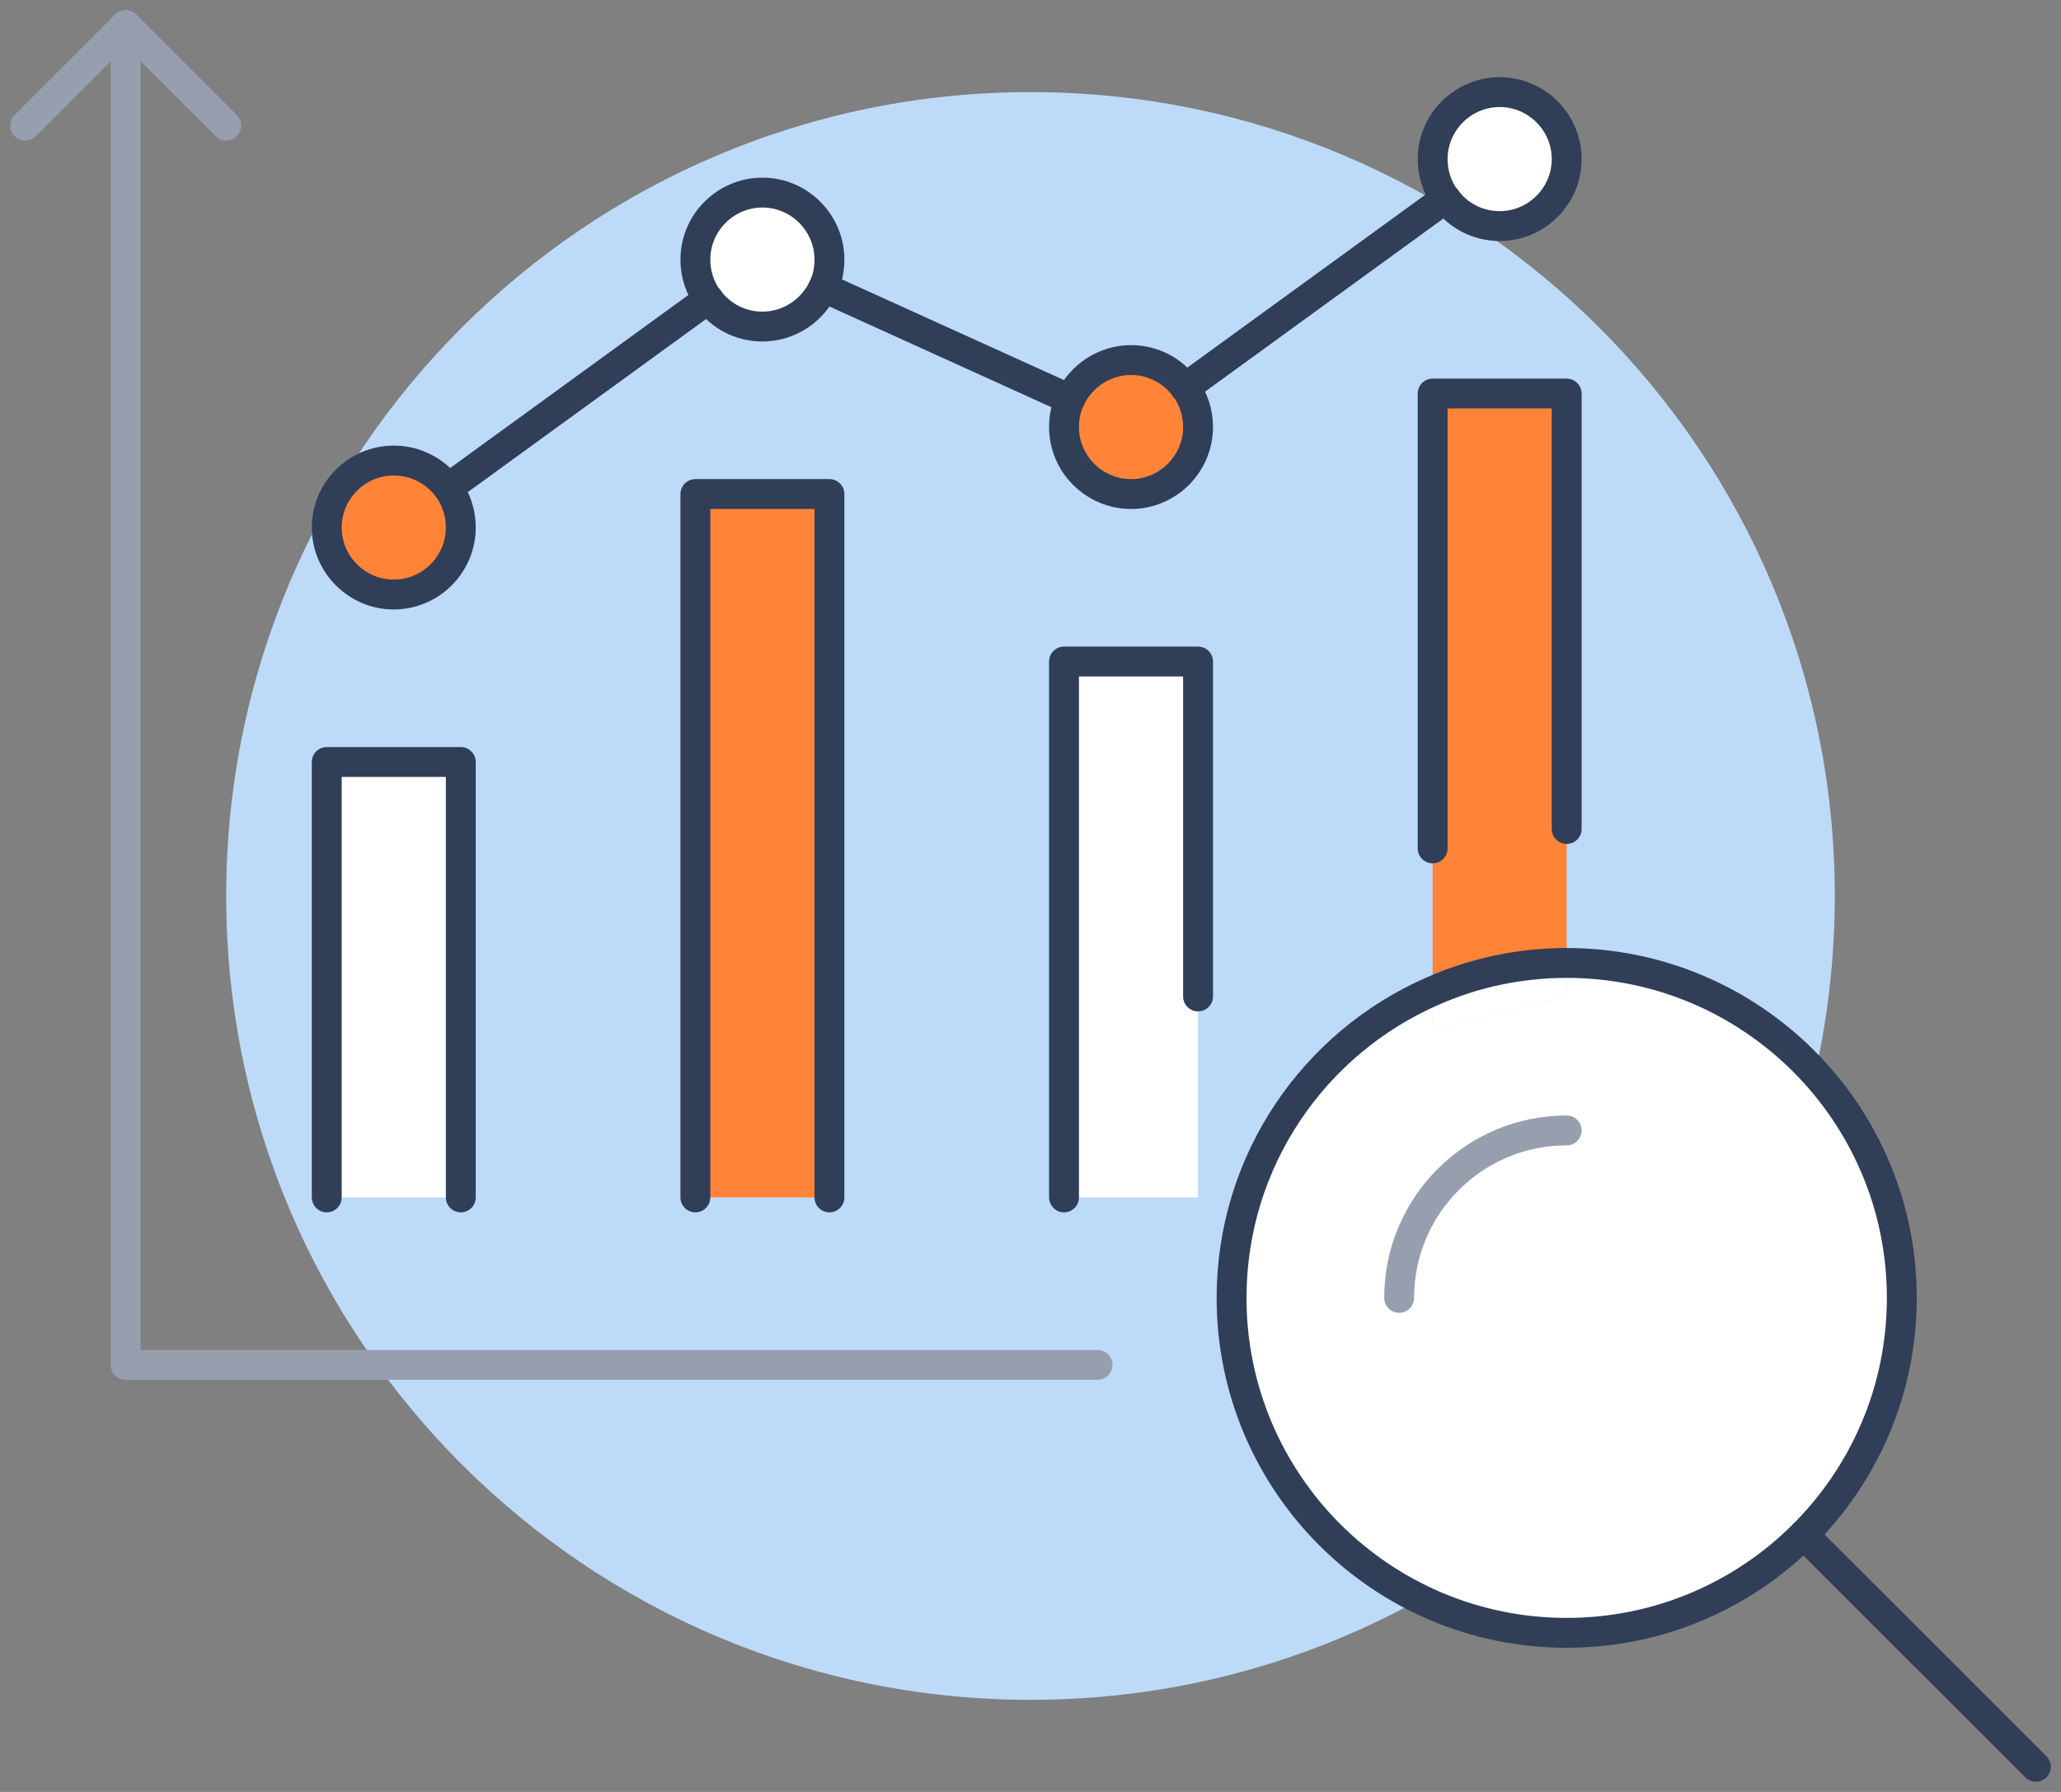
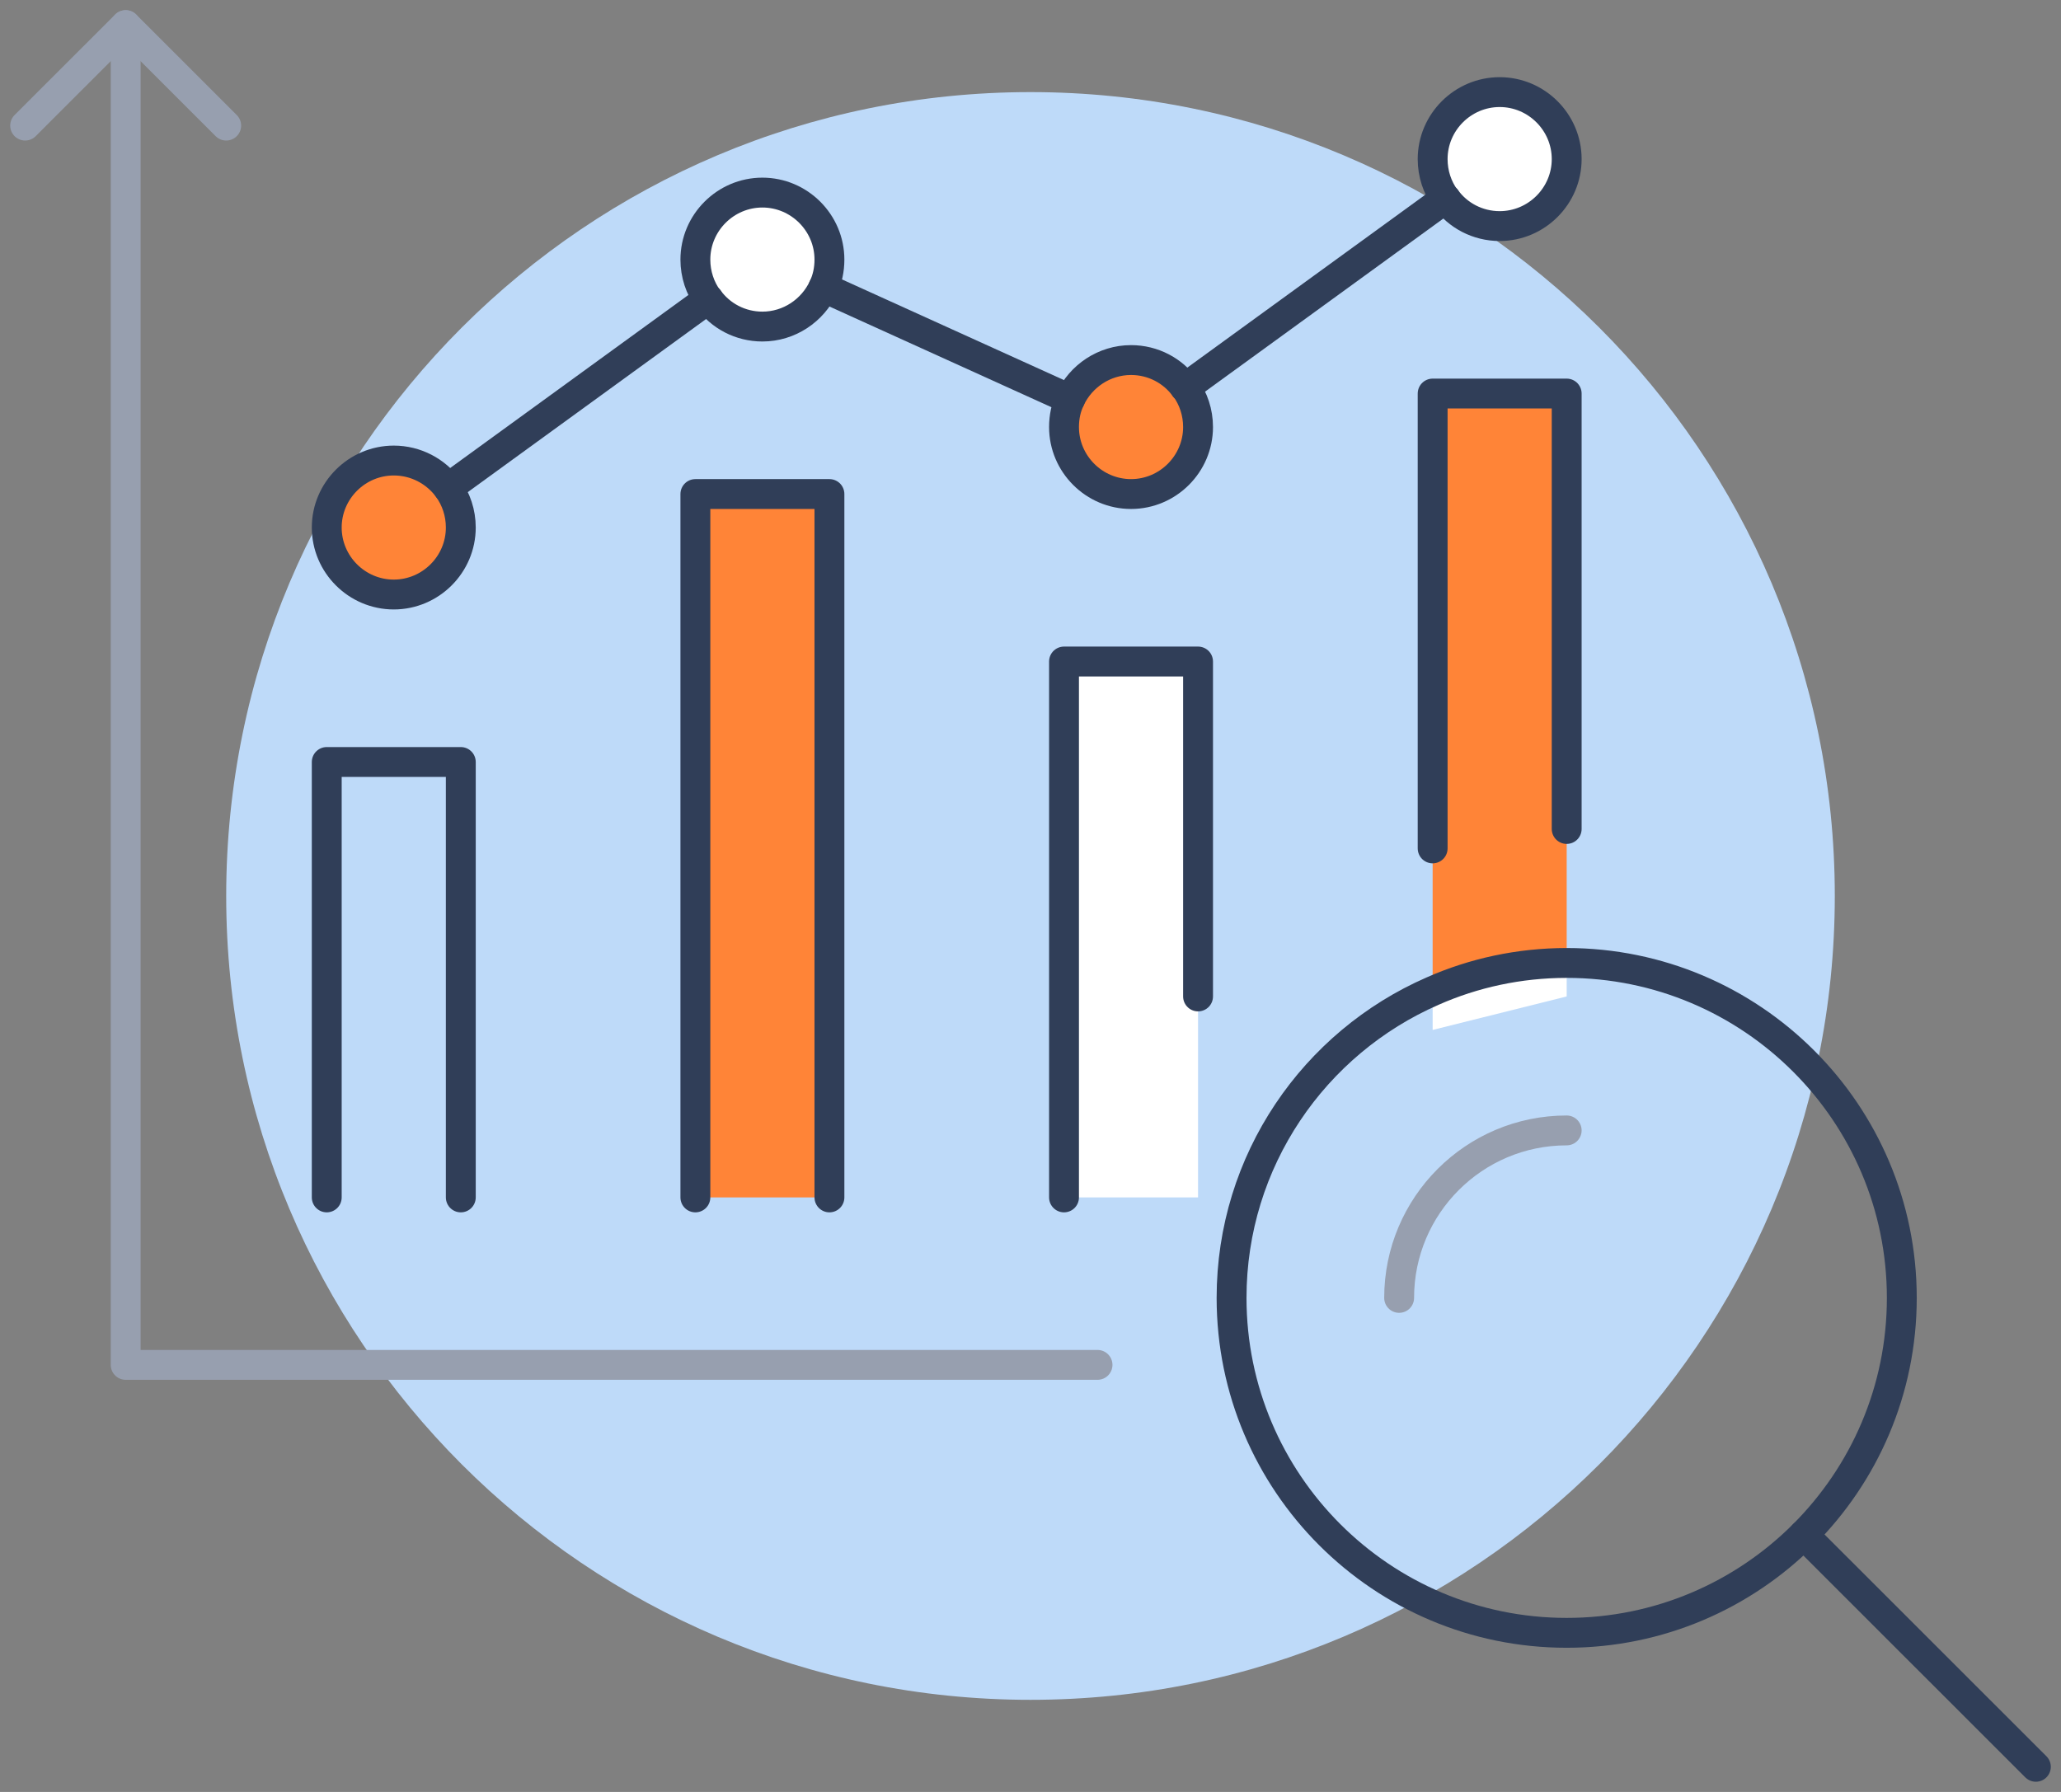
<svg xmlns="http://www.w3.org/2000/svg" width="138" height="120" viewBox="0 0 138 120" fill="none">
  <rect x="0" y="0" width="138" height="120" fill="#808080" stroke="none" />
  <g clip-path="url(#clip0_1727_13700)">
    <path d="M69 113.832C98.743 113.832 122.854 89.731 122.854 60C122.854 30.27 98.743 6.168 69 6.168C39.257 6.168 15.146 30.27 15.146 60C15.146 89.731 39.257 113.832 69 113.832Z" fill="#BEDAF9" />
    <path d="M95.927 66.37C98.664 65.159 101.716 64.486 104.902 64.486V66.729L95.927 68.972V66.37Z" fill="white" />
-     <path d="M104.902 64.486C117.289 64.486 127.341 74.535 127.341 86.916C127.341 93.107 124.828 98.714 120.767 102.774C116.705 106.834 111.096 109.346 104.902 109.346C92.516 109.346 82.463 99.297 82.463 86.916C82.463 77.72 88.006 69.824 95.927 66.37V68.972L104.902 66.729V64.486Z" fill="white" />
    <path d="M80.219 67.514V80.187H71.244V44.299H80.219V66.729V67.514Z" fill="white" />
    <path d="M100.415 6.168C102.883 6.168 104.902 8.187 104.902 10.654C104.902 13.121 102.883 15.14 100.415 15.14C98.934 15.14 97.61 14.422 96.802 13.301H96.779C96.241 12.561 95.927 11.641 95.927 10.654C95.927 8.187 97.946 6.168 100.415 6.168Z" fill="white" />
    <path d="M51.049 12.897C53.517 12.897 55.537 14.916 55.537 17.383C55.537 18.056 55.402 18.684 55.133 19.245C54.415 20.793 52.844 21.869 51.049 21.869C49.568 21.869 48.244 21.151 47.436 20.03H47.414C46.875 19.29 46.561 18.37 46.561 17.383C46.561 14.916 48.581 12.897 51.049 12.897Z" fill="white" />
-     <path d="M30.854 51.028H21.878V80.187H30.854V51.028Z" fill="white" />
+     <path d="M30.854 51.028H21.878V80.187V51.028Z" fill="white" />
    <path d="M30.854 35.327C30.854 37.794 28.834 39.813 26.366 39.813C23.898 39.813 21.878 37.794 21.878 35.327C21.878 32.86 23.898 30.841 26.366 30.841C27.847 30.841 29.171 31.559 30.001 32.68C30.54 33.42 30.854 34.34 30.854 35.327Z" fill="#FF8437" />
    <path d="M80.219 28.598C80.219 31.065 78.2 33.084 75.732 33.084C73.263 33.084 71.244 31.065 71.244 28.598C71.244 27.925 71.379 27.297 71.648 26.736C72.366 25.189 73.937 24.112 75.732 24.112C77.213 24.112 78.537 24.83 79.344 25.951H79.367C79.905 26.692 80.219 27.611 80.219 28.598Z" fill="#FF8437" />
    <path d="M95.927 56.815V26.355H104.902V64.486C101.716 64.486 98.664 65.159 95.927 66.37V56.815Z" fill="#FF8437" />
    <path d="M55.537 33.084H46.561V80.187H55.537V33.084Z" fill="#FF8437" />
    <path d="M1.683 8.411L8.415 1.682L15.146 8.411" stroke="#979FAF" stroke-width="2" stroke-linecap="round" stroke-linejoin="round" />
    <path d="M8.415 1.682V91.402H73.488" stroke="#979FAF" stroke-width="2" stroke-linecap="round" stroke-linejoin="round" />
    <path d="M30.854 80.187V51.028H21.878V80.187" stroke="#303E58" stroke-width="2" stroke-linecap="round" stroke-linejoin="round" />
    <path d="M30.854 35.327C30.854 34.34 30.54 33.42 30.001 32.68C29.171 31.559 27.847 30.841 26.366 30.841C23.898 30.841 21.878 32.86 21.878 35.327C21.878 37.794 23.898 39.813 26.366 39.813C28.834 39.813 30.854 37.794 30.854 35.327Z" stroke="#303E58" stroke-width="2" stroke-linecap="round" stroke-linejoin="round" />
    <path d="M46.561 80.187V33.084H55.537V80.187" stroke="#303E58" stroke-width="2" stroke-linecap="round" stroke-linejoin="round" />
    <path d="M47.436 20.03C48.244 21.151 49.568 21.869 51.049 21.869C52.844 21.869 54.415 20.792 55.133 19.245C55.402 18.684 55.537 18.056 55.537 17.383C55.537 14.916 53.517 12.897 51.049 12.897C48.581 12.897 46.561 14.916 46.561 17.383C46.561 18.37 46.875 19.29 47.414 20.03" stroke="#303E58" stroke-width="2" stroke-linecap="round" stroke-linejoin="round" />
    <path d="M71.244 80.187V44.299H80.219V66.729" stroke="#303E58" stroke-width="2" stroke-linecap="round" stroke-linejoin="round" />
    <path d="M79.344 25.951C78.537 24.83 77.213 24.112 75.732 24.112C73.937 24.112 72.366 25.189 71.648 26.736C71.379 27.297 71.244 27.925 71.244 28.598C71.244 31.065 73.263 33.084 75.732 33.084C78.2 33.084 80.219 31.065 80.219 28.598C80.219 27.611 79.905 26.692 79.367 25.951" stroke="#303E58" stroke-width="2" stroke-linecap="round" stroke-linejoin="round" />
    <path d="M96.802 13.301C97.61 14.422 98.934 15.14 100.415 15.14C102.883 15.14 104.902 13.121 104.902 10.654C104.902 8.187 102.883 6.168 100.415 6.168C97.946 6.168 95.927 8.187 95.927 10.654C95.927 11.641 96.241 12.561 96.779 13.301" stroke="#303E58" stroke-width="2" stroke-linecap="round" stroke-linejoin="round" />
    <path d="M104.902 55.514V26.355H95.927V56.815" stroke="#303E58" stroke-width="2" stroke-linecap="round" stroke-linejoin="round" />
    <path d="M30.001 32.68L47.414 20.03H47.436" stroke="#303E58" stroke-width="2" stroke-linecap="round" stroke-linejoin="round" />
    <path d="M79.344 25.951H79.367L96.779 13.301H96.802" stroke="#303E58" stroke-width="2" stroke-linecap="round" stroke-linejoin="round" />
    <path d="M71.648 26.736L55.133 19.245" stroke="#303E58" stroke-width="2" stroke-linecap="round" stroke-linejoin="round" />
    <path d="M120.767 102.774C124.828 98.714 127.341 93.106 127.341 86.916C127.341 74.534 117.289 64.486 104.902 64.486C101.716 64.486 98.664 65.159 95.927 66.37C88.006 69.824 82.463 77.719 82.463 86.916C82.463 99.297 92.516 109.346 104.902 109.346C111.096 109.346 116.705 106.834 120.767 102.774Z" stroke="#303E58" stroke-width="2" stroke-linecap="round" stroke-linejoin="round" />
    <path d="M93.683 86.916C93.683 80.725 98.709 75.701 104.902 75.701" stroke="#979FAF" stroke-width="2" stroke-linecap="round" stroke-linejoin="round" />
    <path d="M136.317 118.318L120.767 102.774" stroke="#303E58" stroke-width="2" stroke-linecap="round" stroke-linejoin="round" />
  </g>
  <defs>
    <clipPath id="clip0_1727_13700">
      <rect width="138" height="120" fill="white" />
    </clipPath>
  </defs>
</svg>